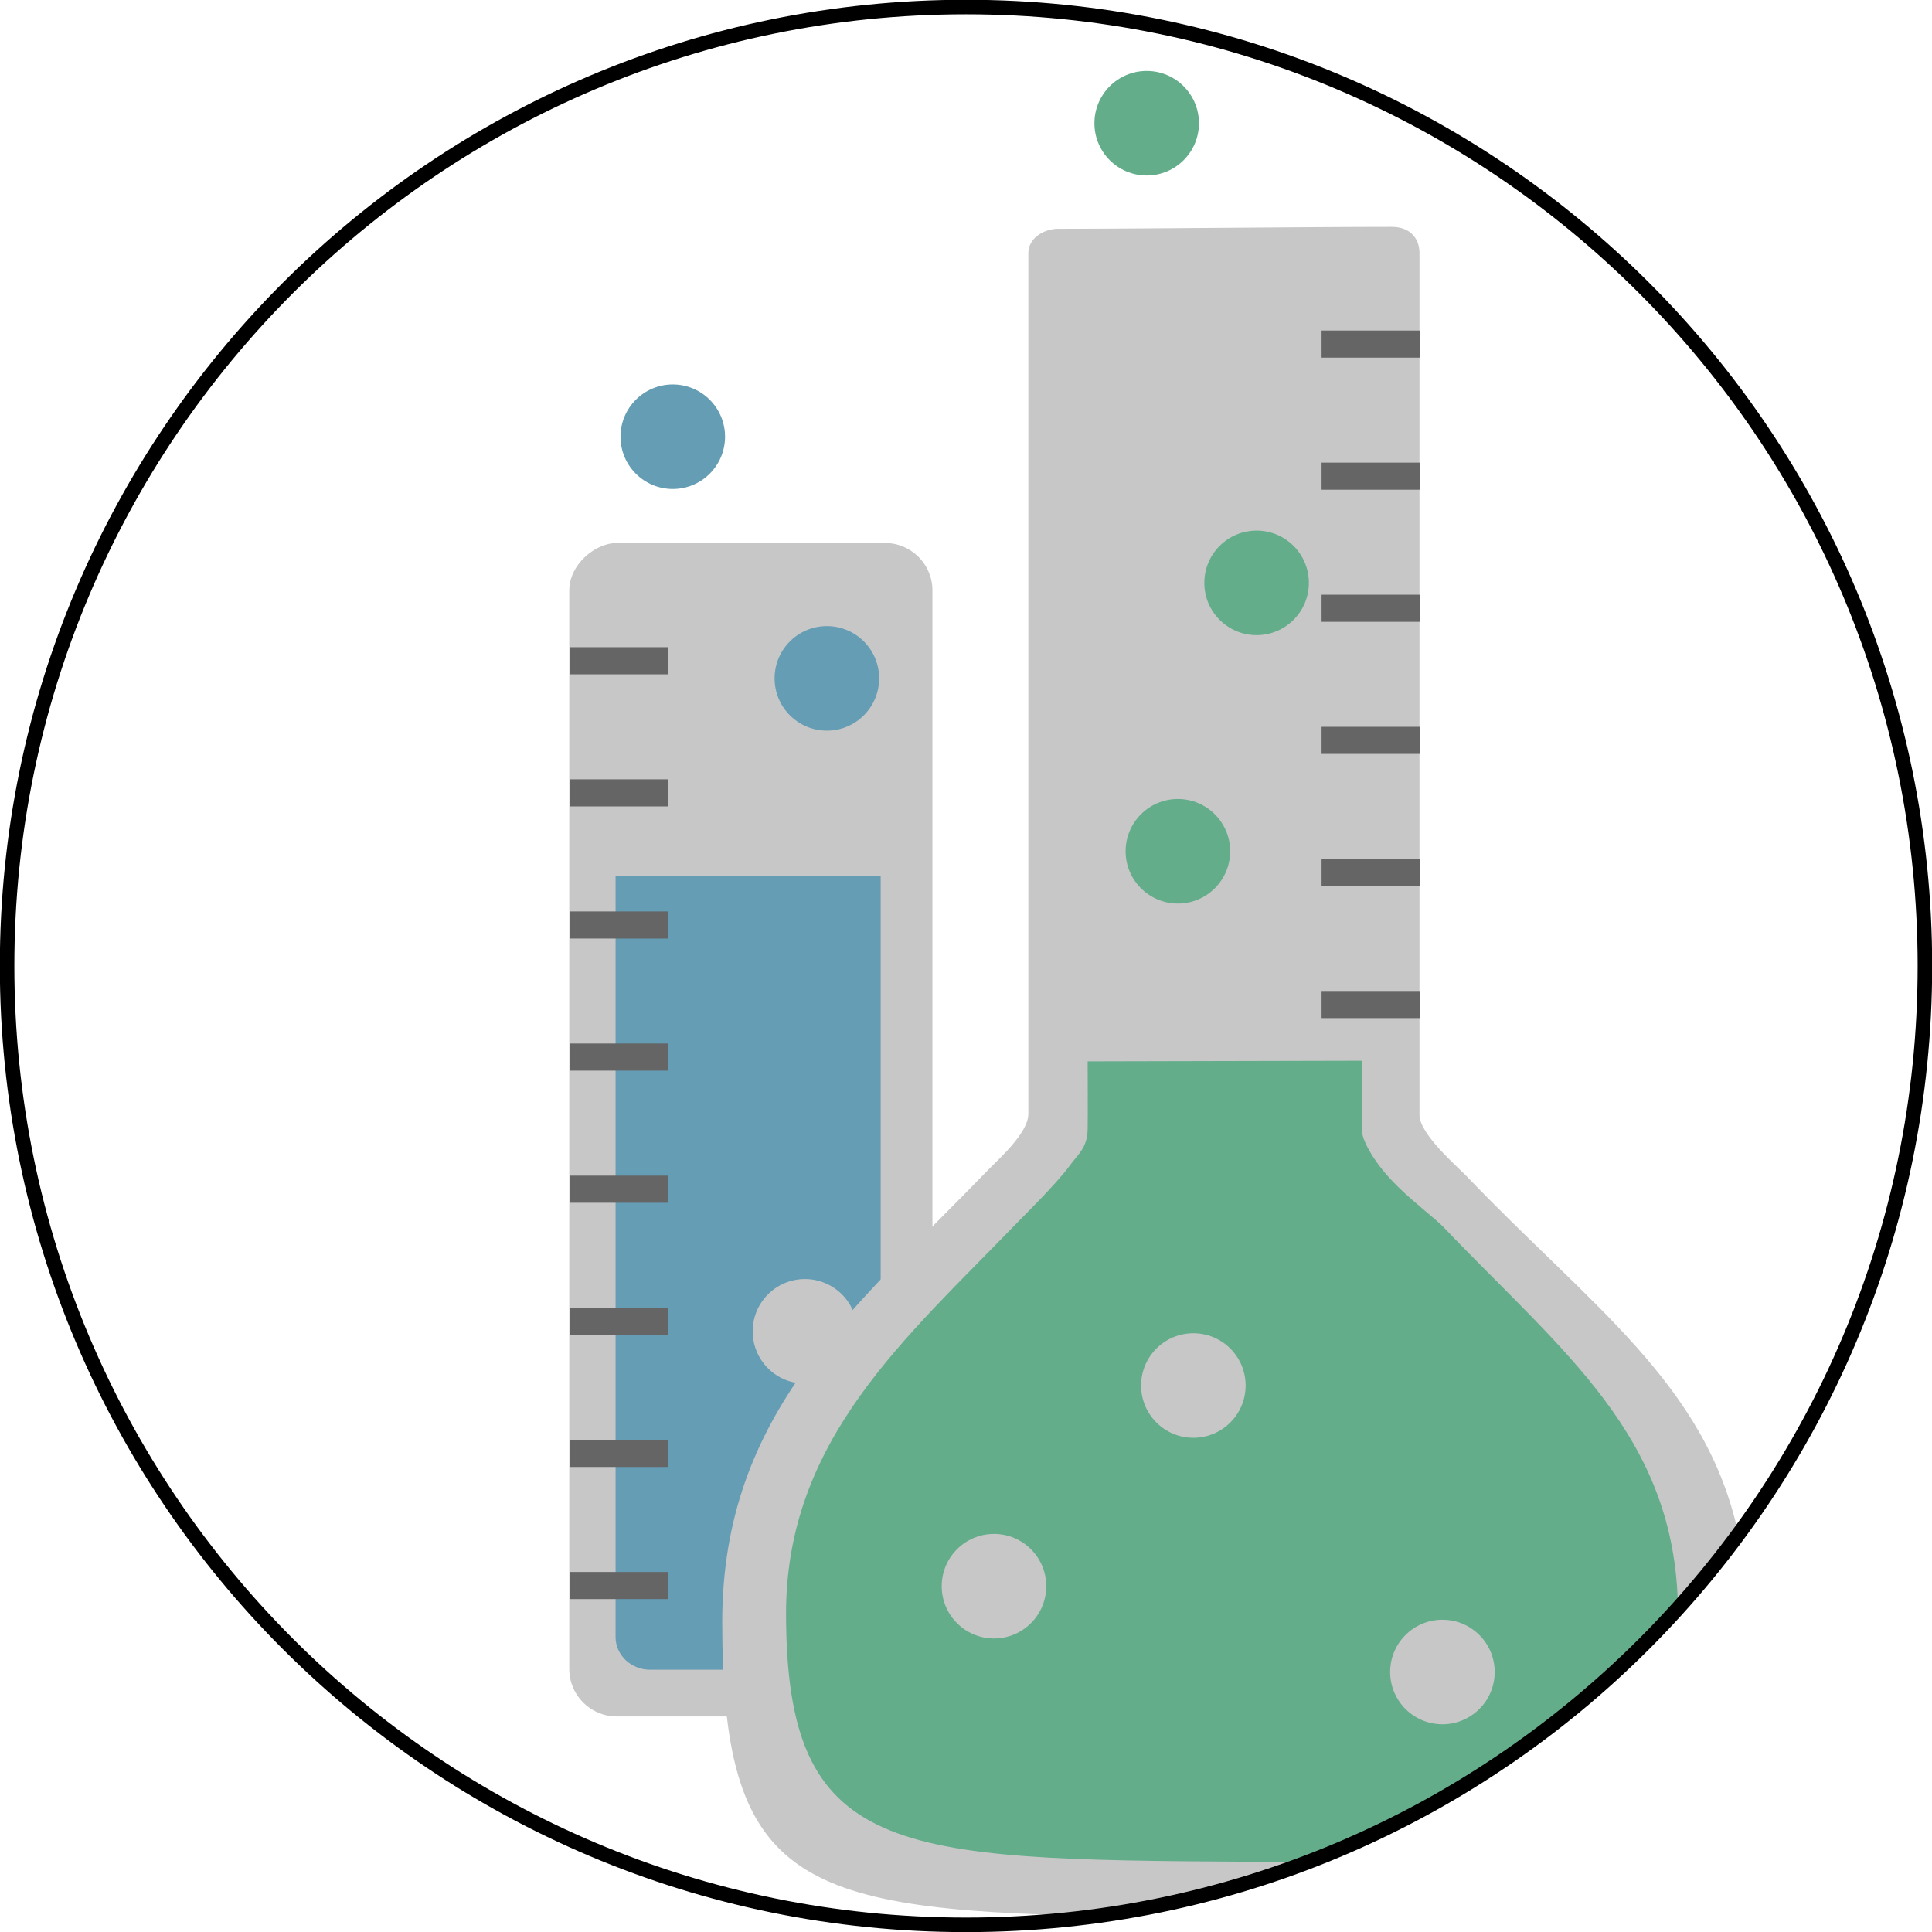
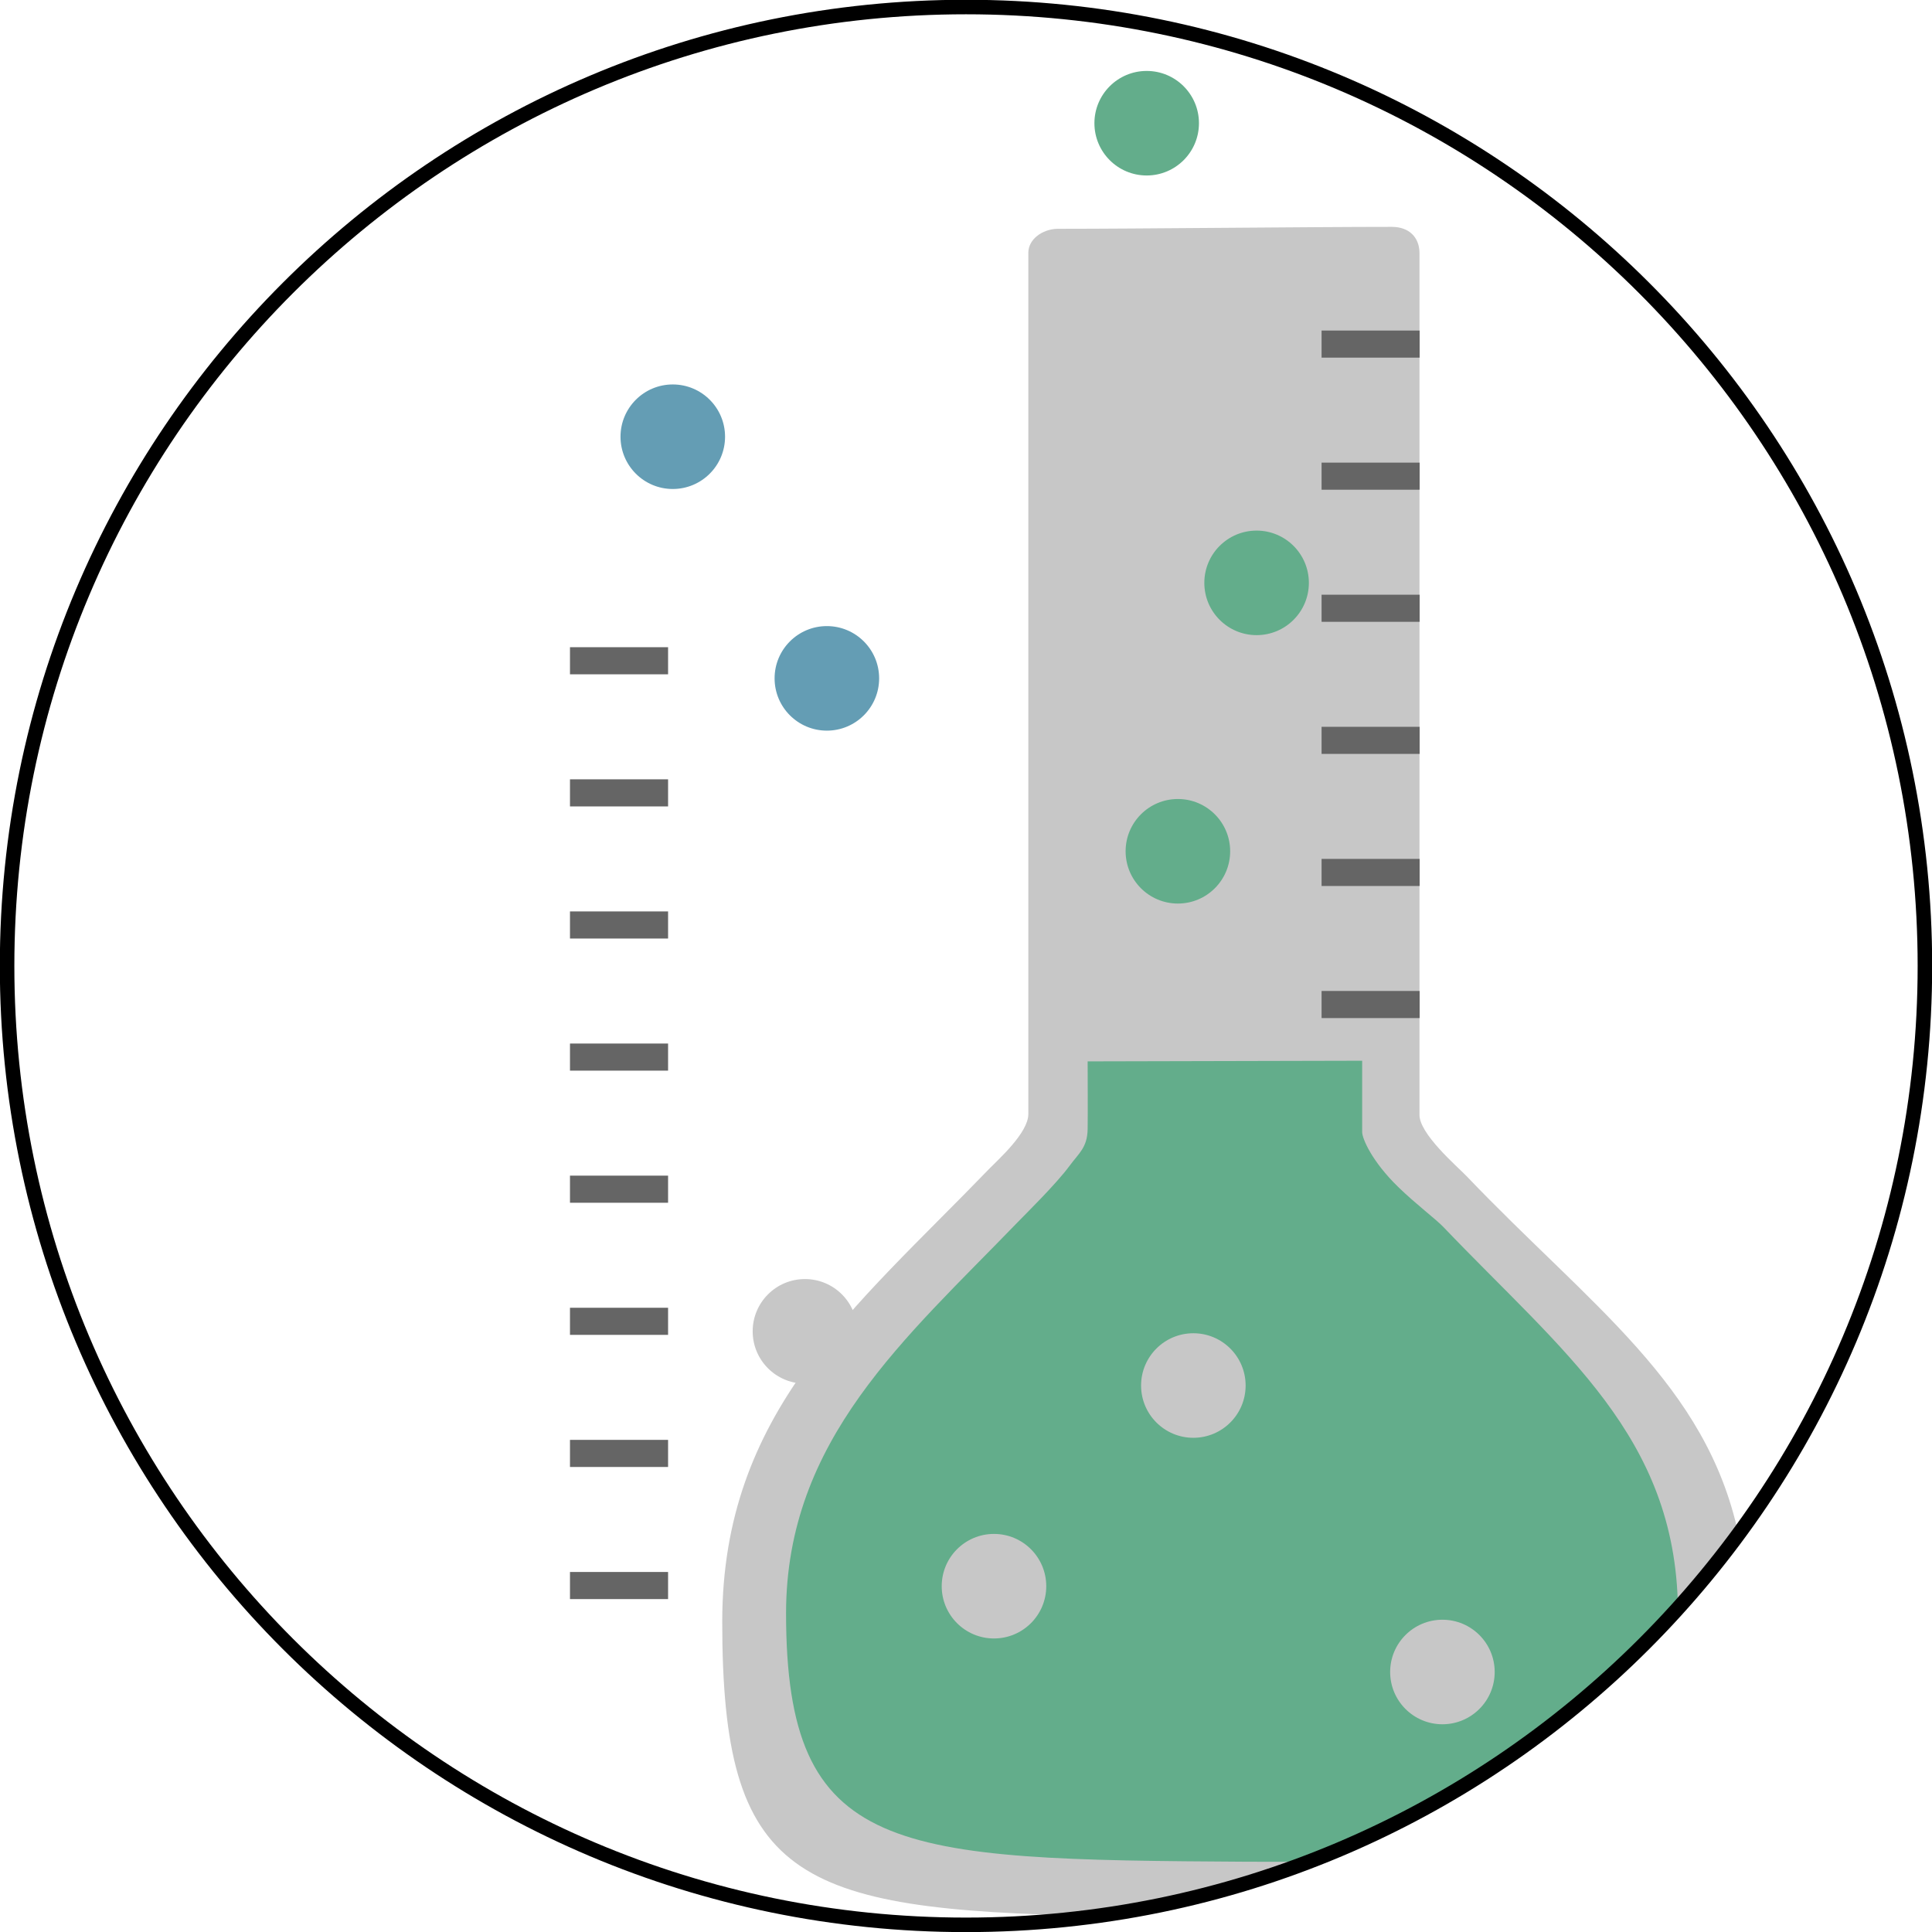
<svg xmlns="http://www.w3.org/2000/svg" xmlns:ns1="http://www.inkscape.org/namespaces/inkscape" xmlns:ns2="http://sodipodi.sourceforge.net/DTD/sodipodi-0.dtd" width="93.688" height="93.688" id="svg52283" version="1.1" ns1:version="0.48.4 r9939" ns2:docname="icon_emos.svg">
  <defs id="defs52285">
    <linearGradient id="linearGradient47854-8">
      <stop style="stop-color:#ffe000;stop-opacity:1;" offset="0" id="stop47856-7" />
      <stop style="stop-color:#f4d700;stop-opacity:1;" offset="1" id="stop47858-9" />
    </linearGradient>
    <linearGradient id="linearGradient47881-0">
      <stop style="stop-color:#ffe000;stop-opacity:1;" offset="0" id="stop47883-1" />
      <stop style="stop-color:#fff088;stop-opacity:1;" offset="1" id="stop47885-5" />
    </linearGradient>
    <linearGradient id="linearGradient47908-0">
      <stop style="stop-color:#f4d700;stop-opacity:1;" offset="0" id="stop47910-9" />
      <stop style="stop-color:#fff088;stop-opacity:1;" offset="1" id="stop47912-6" />
    </linearGradient>
    <linearGradient id="linearGradient47970-5">
      <stop style="stop-color:#bca664;stop-opacity:1;" offset="0" id="stop47972-0" />
      <stop style="stop-color:#ccb367;stop-opacity:1;" offset="1" id="stop47974-5" />
    </linearGradient>
    <linearGradient id="linearGradient48003-7">
      <stop style="stop-color:#ccb367;stop-opacity:1;" offset="0" id="stop48005-8" />
      <stop style="stop-color:#b19b57;stop-opacity:1;" offset="1" id="stop48007-6" />
    </linearGradient>
    <linearGradient id="linearGradient47978-5">
      <stop style="stop-color:#bca664;stop-opacity:1;" offset="0" id="stop47980-5" />
      <stop style="stop-color:#b19b57;stop-opacity:1;" offset="1" id="stop47982-1" />
    </linearGradient>
  </defs>
  <ns2:namedview id="base" pagecolor="#ffffff" bordercolor="#666666" borderopacity="1.0" ns1:pageopacity="0.0" ns1:pageshadow="2" ns1:zoom="7.9195959" ns1:cx="37.155951" ns1:cy="45.019725" ns1:document-units="px" ns1:current-layer="layer1" showgrid="false" ns1:window-width="2555" ns1:window-height="1383" ns1:window-x="153" ns1:window-y="32" ns1:window-maximized="0" fit-margin-top="0" fit-margin-left="0" fit-margin-right="0" fit-margin-bottom="0" />
  <g ns1:label="Layer 1" ns1:groupmode="layer" id="layer1" transform="translate(-213.156,-366.95)">
    <g transform="translate(-1808.227,-377.768)" style="display:inline" id="g47764">
-       <rect transform="matrix(0,-1,1,0,0,0)" ry="2.301" y="2048.988" x="-827.953" height="17.611" width="56.904" id="rect35097-5-13" style="color:#000000;fill:#c7c7c7;fill-opacity:1;fill-rule:nonzero;stroke:none;stroke-width:1.182;marker:none;visibility:visible;display:inline;overflow:visible;enable-background:accumulate" />
-       <path ns2:nodetypes="sccssss" ns1:connector-curvature="0" id="rect35097-5-1-3" d="m 2051.234,824.093 0,-36.888 12.855,0 0,36.888 c 0,0.884 -0.749,1.595 -1.68,1.595 l -9.496,0 c -0.931,0 -1.68,-0.711 -1.68,-1.595 z" style="color:#000000;fill:#649db4;fill-opacity:1;fill-rule:nonzero;stroke:none;stroke-width:0.275;marker:none;visibility:visible;display:inline;overflow:visible;enable-background:accumulate" />
      <path id="path34582-9" d="m 2088.875,755.719 c -3.956,0 -12.263,0.094 -16.219,0.094 -0.74,0.021 -1.403,0.515 -1.406,1.156 l 0,41.781 c -0.01,0.916 -1.463,2.197 -1.906,2.656 -6.554,6.788 -12.924,11.779 -12.938,21.938 0,12.435 3.427,14.001 18.125,14.281 0.033,6.3e-4 0.061,-6.1e-4 0.094,0 12.708,-1.75 23.793,-8.641 31.062,-18.5 -1.562,-7.285 -7.159,-11.066 -13.188,-17.375 -0.441,-0.461 -2.326,-2.071 -2.281,-3 l 0,-41.781 c -0.012,-0.728 -0.483,-1.248 -1.344,-1.25 z" style="color:#000000;fill:#c7c7c7;fill-opacity:1;fill-rule:nonzero;stroke:none;stroke-width:1.182;marker:none;visibility:visible;display:inline;overflow:visible;enable-background:accumulate" ns1:connector-curvature="0" />
      <path id="path34582-6-2" d="m 2087.438,796.156 -13.312,0.031 c 0,0.571 0.012,2.547 0,3.281 -0.015,0.903 -0.428,1.172 -0.875,1.781 -0.646,0.881 -2.164,2.37 -2.531,2.75 -5.427,5.62 -11.208,10.527 -11.219,18.938 0,11.792 5.175,11.96 22.375,12.062 1.112,0.007 1.971,-0.002 2.969,0 6.904,-2.644 13.037,-6.893 17.906,-12.281 -0.116,-8.349 -5.55,-12.404 -11.375,-18.5 -0.365,-0.382 -1.331,-1.105 -2.188,-1.938 -1.291,-1.255 -1.743,-2.351 -1.75,-2.656 l 0,-3.469 z" style="color:#000000;fill:#63ad8b;fill-opacity:1;fill-rule:nonzero;stroke:none;stroke-width:0.275;marker:none;visibility:visible;display:inline;overflow:visible;enable-background:new" ns1:connector-curvature="0" />
      <g style="fill:#656565;fill-opacity:1" id="g35337-3" transform="matrix(0.701,0,0,0.701,1870.268,573.41)">
        <rect style="color:#000000;fill:#656565;fill-opacity:1;fill-rule:nonzero;stroke:none;stroke-width:2.25;marker:none;visibility:visible;display:inline;overflow:visible;enable-background:accumulate" id="rect35264-87" width="6.786" height="1.875" x="255" y="289.148" ry="0" />
        <rect style="color:#000000;fill:#656565;fill-opacity:1;fill-rule:nonzero;stroke:none;stroke-width:2.25;marker:none;visibility:visible;display:inline;overflow:visible;enable-background:accumulate" id="rect35264-6-6" width="6.786" height="1.875" x="255" y="298.287" ry="0" />
        <rect style="color:#000000;fill:#656565;fill-opacity:1;fill-rule:nonzero;stroke:none;stroke-width:2.25;marker:none;visibility:visible;display:inline;overflow:visible;enable-background:accumulate" id="rect35264-7-1" width="6.786" height="1.875" x="255" y="307.426" ry="0" />
        <rect style="color:#000000;fill:#656565;fill-opacity:1;fill-rule:nonzero;stroke:none;stroke-width:2.25;marker:none;visibility:visible;display:inline;overflow:visible;enable-background:accumulate" id="rect35264-3-68" width="6.786" height="1.875" x="255" y="316.565" ry="0" />
        <rect style="color:#000000;fill:#656565;fill-opacity:1;fill-rule:nonzero;stroke:none;stroke-width:2.25;marker:none;visibility:visible;display:inline;overflow:visible;enable-background:accumulate" id="rect35264-5-59" width="6.786" height="1.875" x="255" y="325.704" ry="0" />
        <rect style="color:#000000;fill:#656565;fill-opacity:1;fill-rule:nonzero;stroke:none;stroke-width:2.25;marker:none;visibility:visible;display:inline;overflow:visible;enable-background:accumulate" id="rect35264-8-7" width="6.786" height="1.875" x="255" y="334.843" ry="0" />
        <rect style="color:#000000;fill:#656565;fill-opacity:1;fill-rule:nonzero;stroke:none;stroke-width:2.25;marker:none;visibility:visible;display:inline;overflow:visible;enable-background:accumulate" id="rect35264-31-2" width="6.786" height="1.875" x="255" y="343.982" ry="0" />
        <rect style="color:#000000;fill:#656565;fill-opacity:1;fill-rule:nonzero;stroke:none;stroke-width:2.25;marker:none;visibility:visible;display:inline;overflow:visible;enable-background:accumulate" id="rect35264-72-5" width="6.786" height="1.875" x="255" y="353.121" ry="0" />
      </g>
      <rect ry="0" y="760.747" x="2085.47" height="1.314" width="4.756" id="rect35264-9-1" style="color:#000000;fill:#656565;fill-opacity:1;fill-rule:nonzero;stroke:none;stroke-width:2.25;marker:none;visibility:visible;display:inline;overflow:visible;enable-background:accumulate" />
      <rect ry="0" y="767.152" x="2085.47" height="1.314" width="4.756" id="rect35264-6-5-0" style="color:#000000;fill:#656565;fill-opacity:1;fill-rule:nonzero;stroke:none;stroke-width:2.25;marker:none;visibility:visible;display:inline;overflow:visible;enable-background:accumulate" />
      <rect ry="0" y="773.557" x="2085.47" height="1.314" width="4.756" id="rect35264-7-0-3" style="color:#000000;fill:#656565;fill-opacity:1;fill-rule:nonzero;stroke:none;stroke-width:2.25;marker:none;visibility:visible;display:inline;overflow:visible;enable-background:accumulate" />
      <rect ry="0" y="779.963" x="2085.47" height="1.314" width="4.756" id="rect35264-3-6-9" style="color:#000000;fill:#656565;fill-opacity:1;fill-rule:nonzero;stroke:none;stroke-width:2.25;marker:none;visibility:visible;display:inline;overflow:visible;enable-background:accumulate" />
      <rect ry="0" y="786.368" x="2085.47" height="1.314" width="4.756" id="rect35264-5-5-2" style="color:#000000;fill:#656565;fill-opacity:1;fill-rule:nonzero;stroke:none;stroke-width:2.25;marker:none;visibility:visible;display:inline;overflow:visible;enable-background:accumulate" />
      <rect ry="0" y="792.773" x="2085.47" height="1.314" width="4.756" id="rect35264-8-8-6" style="color:#000000;fill:#656565;fill-opacity:1;fill-rule:nonzero;stroke:none;stroke-width:2.25;marker:none;visibility:visible;display:inline;overflow:visible;enable-background:accumulate" />
      <path transform="matrix(0.701,0,0,0.701,1868.641,571.595)" d="m 290.268,356.693 c 0,1.997 -1.619,3.616 -3.616,3.616 -1.997,0 -3.616,-1.619 -3.616,-3.616 0,-1.997 1.619,-3.616 3.616,-3.616 1.997,0 3.616,1.619 3.616,3.616 z" ns2:ry="3.6160715" ns2:rx="3.6160715" ns2:cy="356.69254" ns2:cx="286.65179" id="path45996" style="color:#000000;fill:#c7c7c7;fill-opacity:1;fill-rule:nonzero;stroke:none;stroke-width:1.686;marker:none;visibility:visible;display:inline;overflow:visible;enable-background:accumulate" ns2:type="arc" />
      <path transform="matrix(0.701,0,0,0.701,1878.309,561.864)" d="m 290.268,356.693 c 0,1.997 -1.619,3.616 -3.616,3.616 -1.997,0 -3.616,-1.619 -3.616,-3.616 0,-1.997 1.619,-3.616 3.616,-3.616 1.997,0 3.616,1.619 3.616,3.616 z" ns2:ry="3.6160715" ns2:rx="3.6160715" ns2:cy="356.69254" ns2:cx="286.65179" id="path45996-0" style="color:#000000;fill:#c7c7c7;fill-opacity:1;fill-rule:nonzero;stroke:none;stroke-width:1.686;marker:none;visibility:visible;display:inline;overflow:visible;enable-background:accumulate" ns2:type="arc" />
      <path transform="matrix(0.701,0,0,0.701,1890.387,575.756)" d="m 290.268,356.693 c 0,1.997 -1.619,3.616 -3.616,3.616 -1.997,0 -3.616,-1.619 -3.616,-3.616 0,-1.997 1.619,-3.616 3.616,-3.616 1.997,0 3.616,1.619 3.616,3.616 z" ns2:ry="3.6160715" ns2:rx="3.6160715" ns2:cy="356.69254" ns2:cx="286.65179" id="path45996-2" style="color:#000000;fill:#c7c7c7;fill-opacity:1;fill-rule:nonzero;stroke:none;stroke-width:1.686;marker:none;visibility:visible;display:inline;overflow:visible;enable-background:accumulate" ns2:type="arc" />
      <path transform="matrix(0.701,0,0,0.701,1877.559,535.957)" d="m 290.268,356.693 c 0,1.997 -1.619,3.616 -3.616,3.616 -1.997,0 -3.616,-1.619 -3.616,-3.616 0,-1.997 1.619,-3.616 3.616,-3.616 1.997,0 3.616,1.619 3.616,3.616 z" ns2:ry="3.6160715" ns2:rx="3.6160715" ns2:cy="356.69254" ns2:cx="286.65179" id="path45996-9" style="color:#000000;fill:#63ad8b;fill-opacity:1;fill-rule:nonzero;stroke:none;stroke-width:0.392;marker:none;visibility:visible;display:inline;overflow:visible;enable-background:new" ns2:type="arc" />
      <path transform="matrix(0.701,0,0,0.701,1881.376,522.941)" d="m 290.268,356.693 c 0,1.997 -1.619,3.616 -3.616,3.616 -1.997,0 -3.616,-1.619 -3.616,-3.616 0,-1.997 1.619,-3.616 3.616,-3.616 1.997,0 3.616,1.619 3.616,3.616 z" ns2:ry="3.6160715" ns2:rx="3.6160715" ns2:cy="356.69254" ns2:cx="286.65179" id="path45996-9-6" style="color:#000000;fill:#63ad8b;fill-opacity:1;fill-rule:nonzero;stroke:none;stroke-width:0.392;marker:none;visibility:visible;display:inline;overflow:visible;enable-background:new" ns2:type="arc" />
      <path transform="matrix(0.701,0,0,0.701,1860.537,527.572)" d="m 290.268,356.693 c 0,1.997 -1.619,3.616 -3.616,3.616 -1.997,0 -3.616,-1.619 -3.616,-3.616 0,-1.997 1.619,-3.616 3.616,-3.616 1.997,0 3.616,1.619 3.616,3.616 z" ns2:ry="3.6160715" ns2:rx="3.6160715" ns2:cy="356.69254" ns2:cx="286.65179" id="path45996-9-0" style="color:#000000;fill:#649db4;fill-opacity:1;fill-rule:nonzero;stroke:none;stroke-width:0.392;marker:none;visibility:visible;display:inline;overflow:visible;enable-background:accumulate" ns2:type="arc" />
      <path transform="matrix(0.701,0,0,0.701,1859.474,559.236)" d="m 290.268,356.693 c 0,1.997 -1.619,3.616 -3.616,3.616 -1.997,0 -3.616,-1.619 -3.616,-3.616 0,-1.997 1.619,-3.616 3.616,-3.616 1.997,0 3.616,1.619 3.616,3.616 z" ns2:ry="3.6160715" ns2:rx="3.6160715" ns2:cy="356.69254" ns2:cx="286.65179" id="path45996-0-9" style="color:#000000;fill:#c7c7c7;fill-opacity:1;fill-rule:nonzero;stroke:none;stroke-width:1.686;marker:none;visibility:visible;display:inline;overflow:visible;enable-background:accumulate" ns2:type="arc" />
      <path id="path25542-3-6-7-9-68-0" d="m 2114.727,791.559 c 0,25.681 -20.819,46.5 -46.5,46.5 -25.681,0 -46.5,-20.819 -46.5,-46.5 0,-25.681 20.819,-46.5 46.5,-46.5 25.681,0 46.5,20.819 46.5,46.5 z" style="color:#000000;fill:none;stroke:#000000;stroke-width:0.704;stroke-miterlimit:4;stroke-opacity:1;marker:none;visibility:visible;display:inline;overflow:visible;enable-background:accumulate" ns1:connector-curvature="0" />
      <path transform="matrix(0.701,0,0,0.701,1853.065,515.854)" d="m 290.268,356.693 c 0,1.997 -1.619,3.616 -3.616,3.616 -1.997,0 -3.616,-1.619 -3.616,-3.616 0,-1.997 1.619,-3.616 3.616,-3.616 1.997,0 3.616,1.619 3.616,3.616 z" ns2:ry="3.6160715" ns2:rx="3.6160715" ns2:cy="356.69254" ns2:cx="286.65179" id="path45996-9-0-8" style="color:#000000;fill:#649db4;fill-opacity:1;fill-rule:nonzero;stroke:none;stroke-width:0.392;marker:none;visibility:visible;display:inline;overflow:visible;enable-background:accumulate" ns2:type="arc" />
      <path transform="matrix(0.701,0,0,0.701,1876.046,500.651)" d="m 290.268,356.693 c 0,1.997 -1.619,3.616 -3.616,3.616 -1.997,0 -3.616,-1.619 -3.616,-3.616 0,-1.997 1.619,-3.616 3.616,-3.616 1.997,0 3.616,1.619 3.616,3.616 z" ns2:ry="3.6160715" ns2:rx="3.6160715" ns2:cy="356.69254" ns2:cx="286.65179" id="path45996-9-6-6" style="color:#000000;fill:#63ad8b;fill-opacity:1;fill-rule:nonzero;stroke:none;stroke-width:0.392;marker:none;visibility:visible;display:inline;overflow:visible;enable-background:new" ns2:type="arc" />
    </g>
  </g>
</svg>